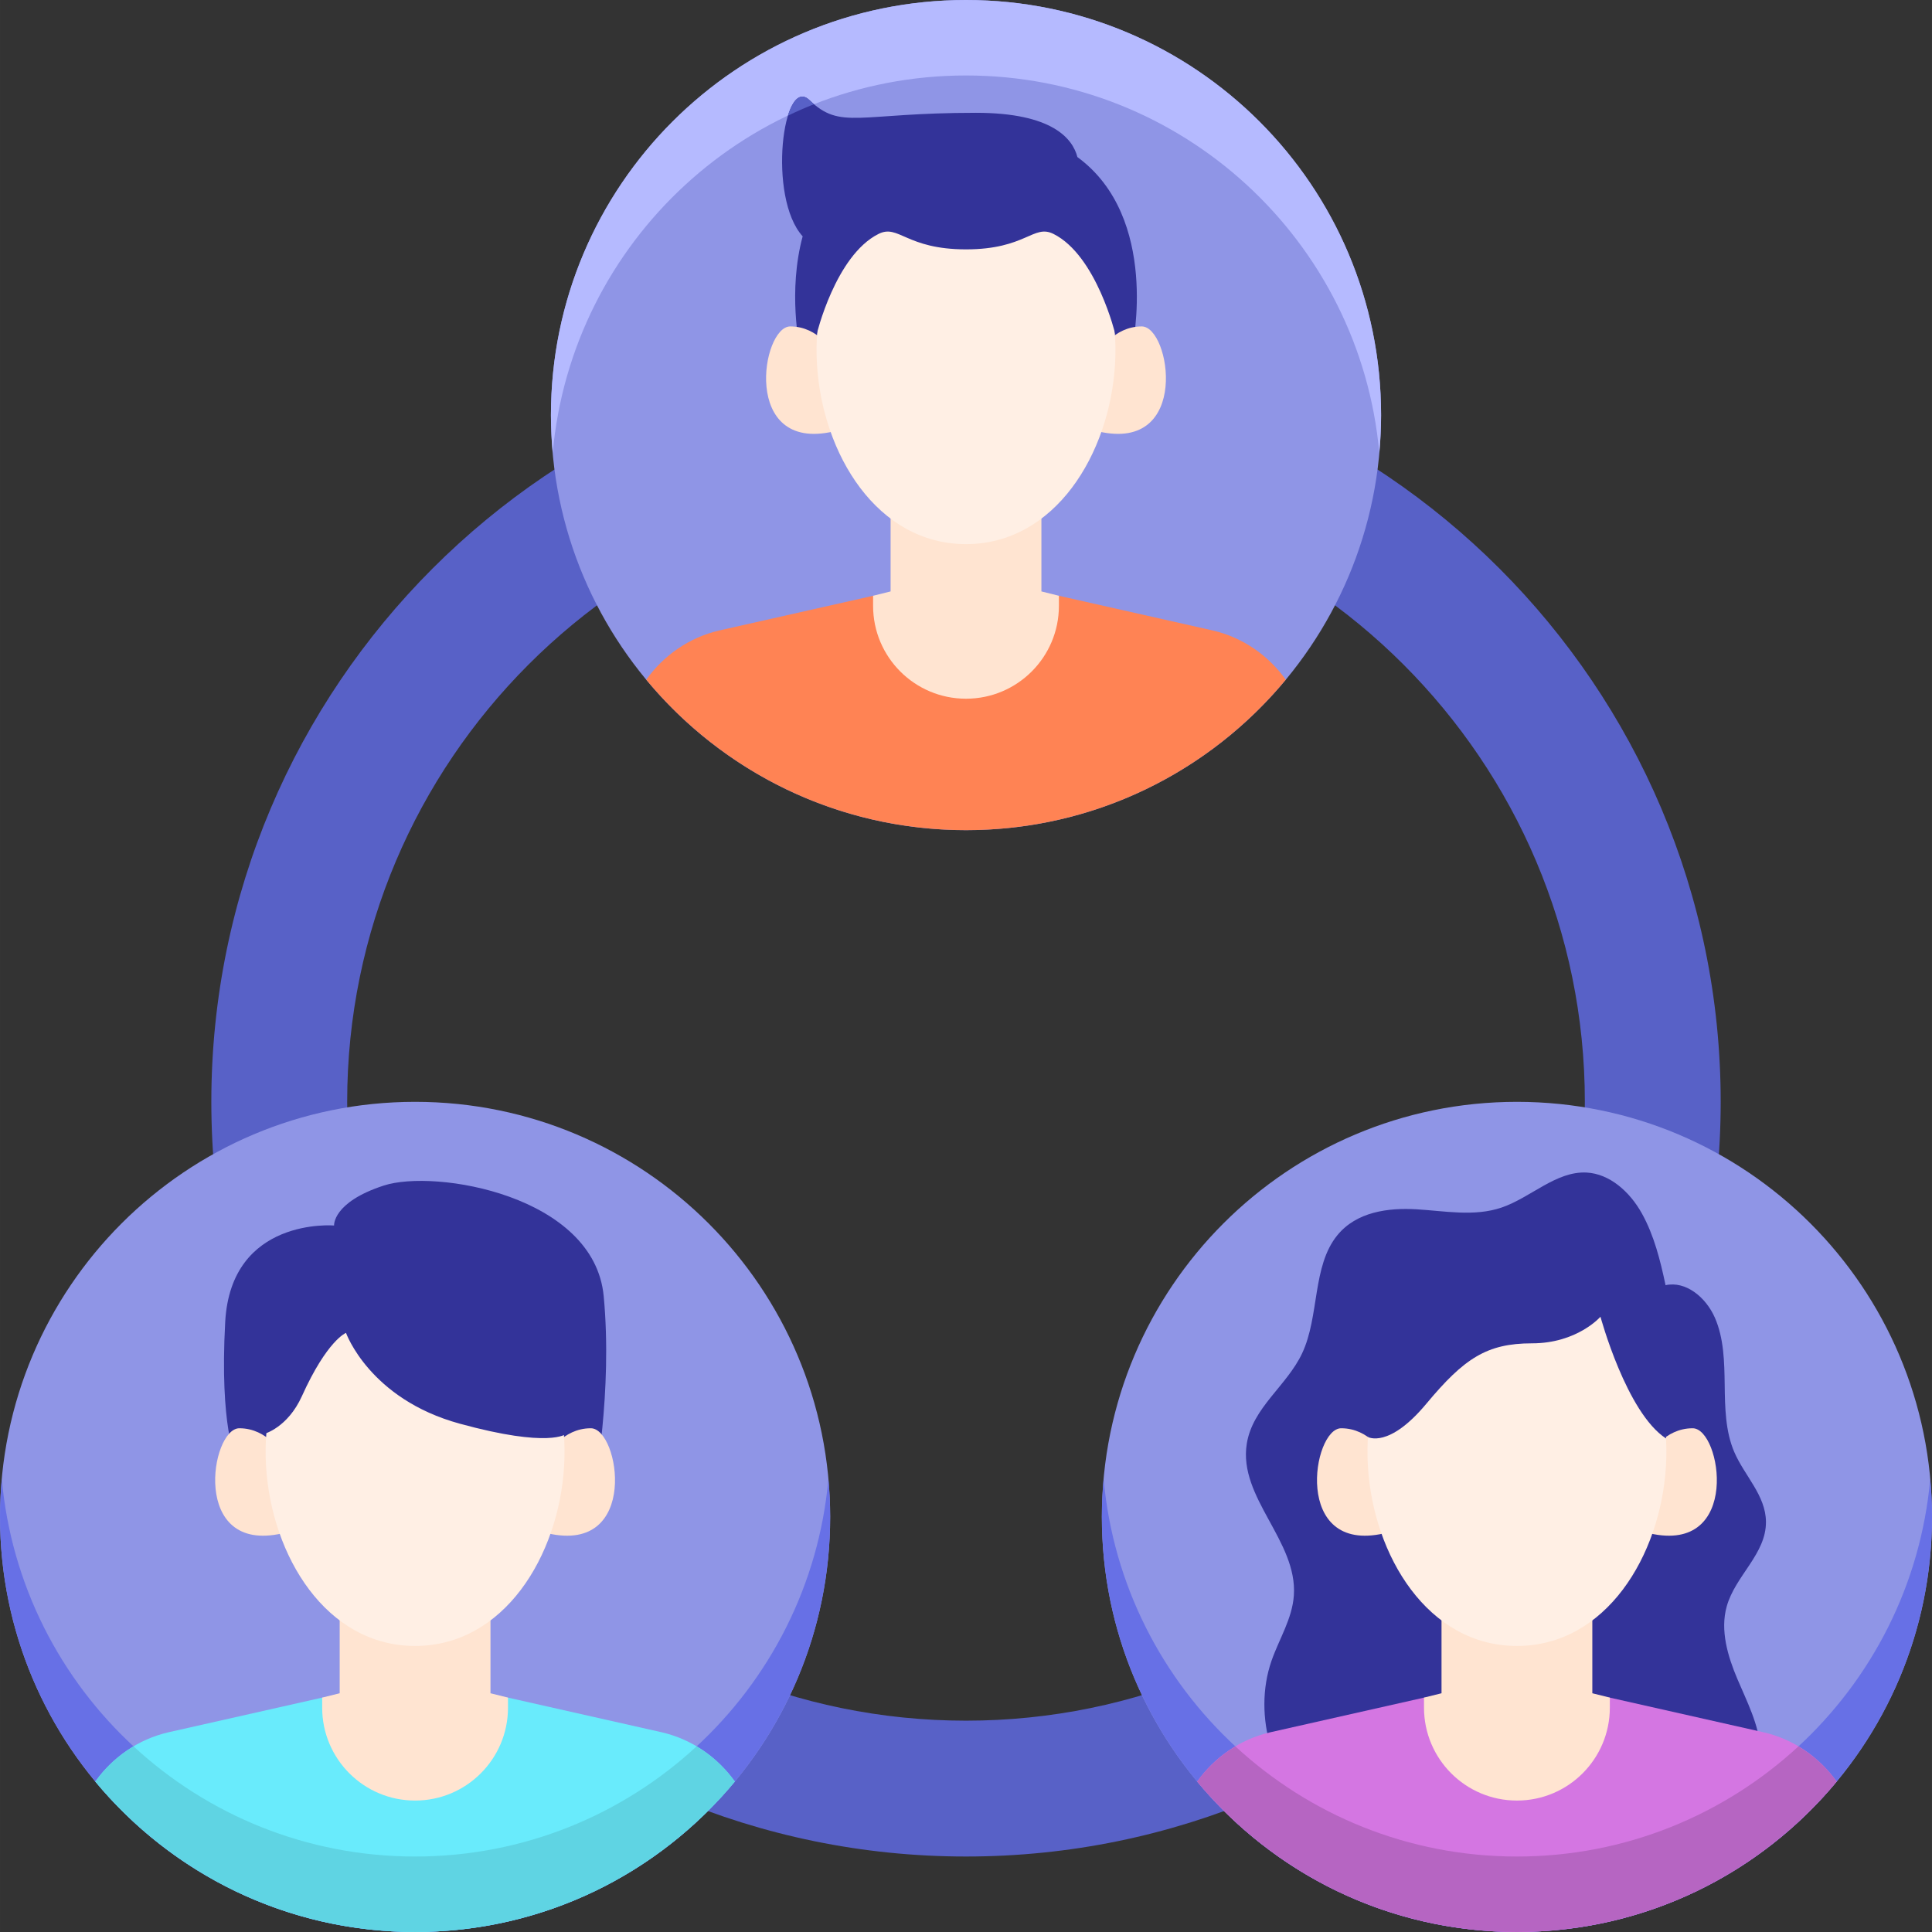
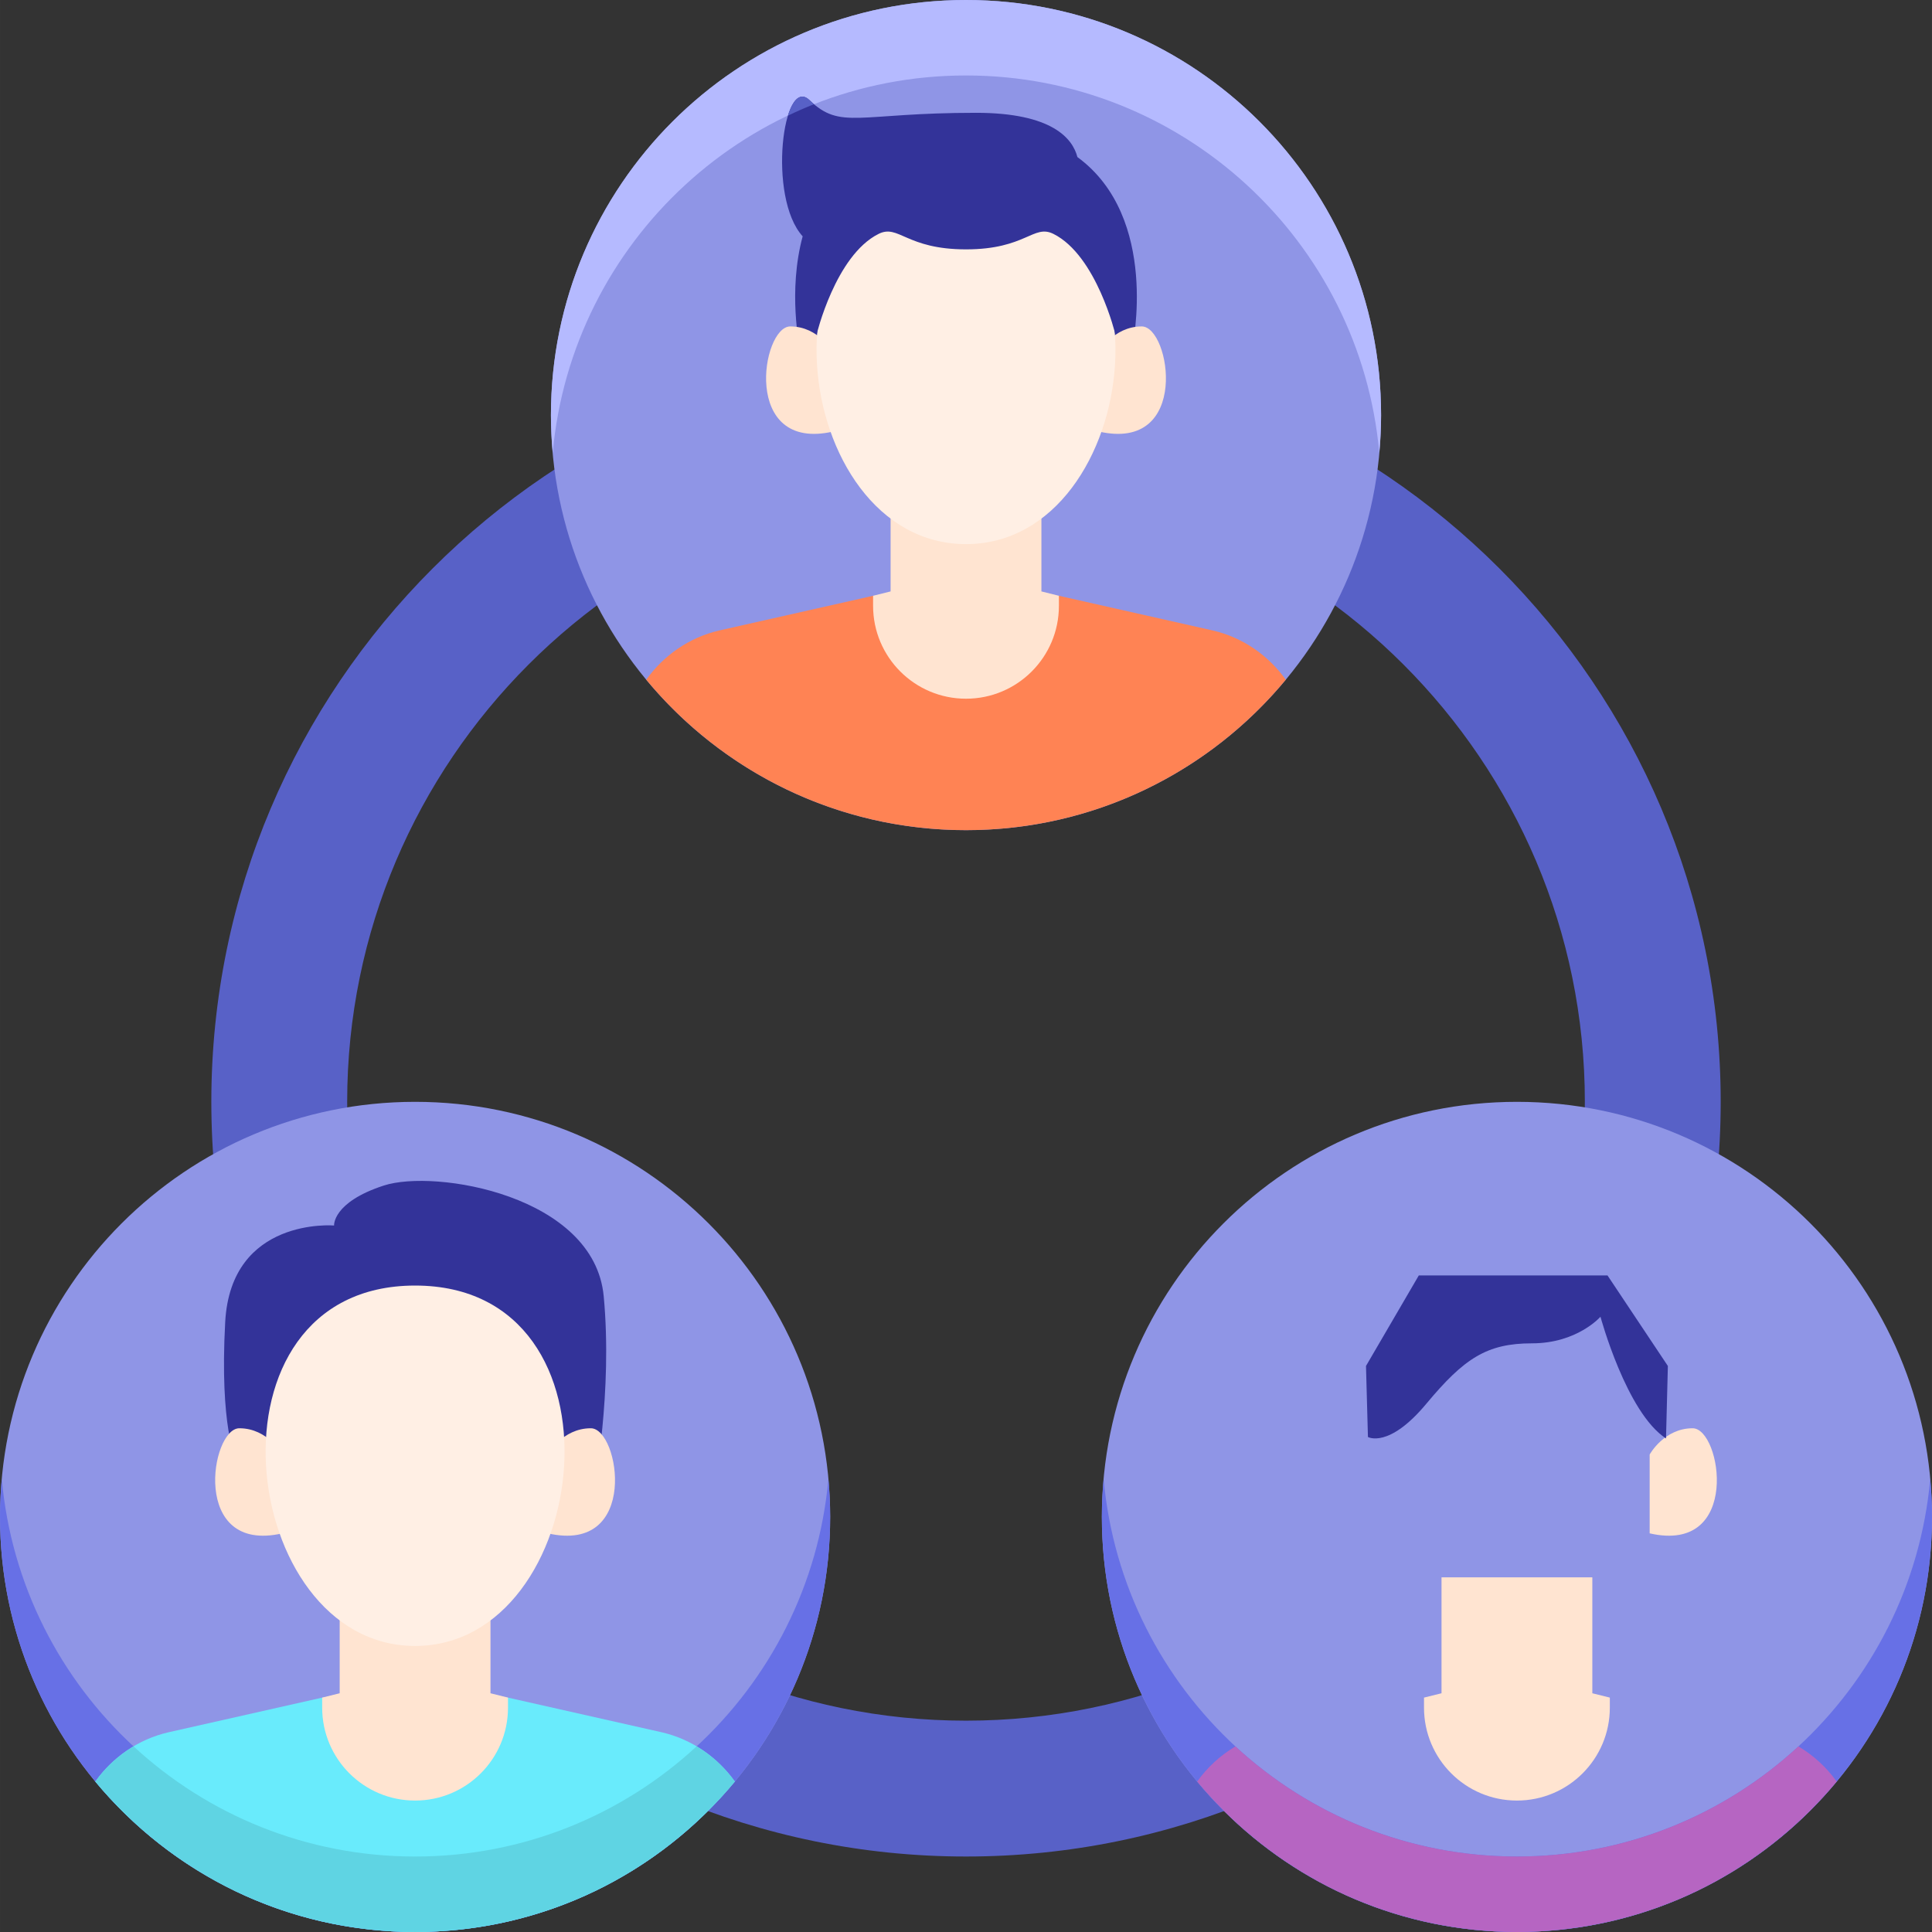
<svg xmlns="http://www.w3.org/2000/svg" height="512pt" viewBox="0 0 512 512.004" width="512pt">
  <rect x="0" y="0" width="512" height="512.004" fill="#333333" stroke="none" />
  <path d="m256.004 492c-110.281 0-200-89.719-200-200s89.719-200 200-200c110.277 0 200 89.719 200 200s-89.723 200-200 200zm0-364c-90.434 0-164 73.57-164 164s73.566 164 164 164c90.43 0 164-73.57 164-164s-73.57-164-164-164zm0 0" fill="#5861c7" />
  <path d="m366.004 110c0 60.75-49.25 110-110 110-60.754 0-110-49.25-110-110s49.246-110 110-110c60.75 0 110 49.25 110 110zm0 0" fill="#8f95e6" />
  <path d="m256.004 20c57.375 0 104.469 43.938 109.523 100 .297-3.297.477-6.625.477-10 0-60.754-49.25-110-110-110-60.754 0-110 49.246-110 110 0 3.375.176 6.703.473 10 5.055-56.062 52.148-100 109.527-100zm0 0" fill="#b5baff" />
  <path d="m321.418 167.09c-.09-.023-.184-.043-.273-.062l-40.52-9.137h-49.246l-40.523 9.137c-.09.02-.18.039-.27.062-7.965 1.852-14.73 6.609-19.328 13.043 20.18 24.352 50.648 39.867 84.746 39.867 34.094 0 64.562-15.516 84.738-39.871-4.598-6.43-11.363-11.188-19.324-13.039zm0 0" fill="#ff8354" />
  <path d="m275.984 156.734v-30.727h-39.965v30.727l-4.641 1.152v2.66c0 13.598 11.023 24.621 24.625 24.621 13.598 0 24.621-11.023 24.621-24.621v-2.66zm0 0" fill="#ffe4d1" />
-   <path d="m285.523 41.621c-1.254-4.852-6.605-11.727-26.887-11.727-31.336 0-35.797 4.641-44.133-3.371-7.039-6.762-11.168 25.777-1.789 36.109-3.957 14.637-.789 29.297-.789 29.297h88.156s7.398-34.242-14.559-50.309zm0 0" fill="#339" />
+   <path d="m285.523 41.621c-1.254-4.852-6.605-11.727-26.887-11.727-31.336 0-35.797 4.641-44.133-3.371-7.039-6.762-11.168 25.777-1.789 36.109-3.957 14.637-.789 29.297-.789 29.297h88.156s7.398-34.242-14.559-50.309z" fill="#339" />
  <path d="m215.723 27.621c-.402-.34-.805-.699-1.219-1.098-2.355-2.262-4.379-.117-5.688 4.117 2.262-1.078 4.559-2.098 6.906-3.02zm0 0" fill="#5861c7" />
  <path d="m220.824 93.469s-3.797-6.961-11.398-6.961c-7.605 0-12.988 33.418 11.398 27.848zm0 0" fill="#ffe4d1" />
  <path d="m291.18 93.469s3.797-6.961 11.398-6.961c7.605 0 12.988 33.418-11.398 27.848zm0 0" fill="#ffe4d1" />
  <path d="m256.004 48.688c-58.234 0-47.102 95.508 0 95.508 47.098 0 58.23-95.508 0-95.508zm0 0" fill="#ffefe4" />
  <path d="m256.004 43.488s-39.613-5.586-39.613 45.238c0 0 4.988-21.008 16.43-26.734 5.332-2.668 7.281 4.094 23.184 4.094 15.898 0 17.852-6.762 23.18-4.094 11.441 5.727 16.43 26.734 16.43 26.734 0-50.824-39.609-45.238-39.609-45.238zm0 0" fill="#339" />
  <path d="m220.004 402c0 60.75-49.25 110-110 110-60.754 0-110-49.25-110-110s49.246-110 110-110c60.75 0 110 49.25 110 110zm0 0" fill="#8f95e6" />
  <path d="m110.004 492c-57.379 0-104.473-43.938-109.527-100-.297 3.297-.473 6.625-.473 10 0 60.754 49.246 110 110 110 60.75 0 110-49.246 110-110 0-3.375-.18-6.703-.477-10-5.055 56.062-52.148 100-109.523 100zm0 0" fill="#6770e6" />
  <path d="m159.988 343.508c-2.523-26.707-44.656-33.766-58.293-29.32-13.637 4.445-13.16 10.586-13.16 10.586s-27.34-2.312-28.855 25.578c-1.52 27.891 2.836 36.328 2.836 36.328.141 1.809.312 3.633.52 5.473h93.441c.047-.398.086-.797.129-1.195l.863 3.309c-.004 0 4.918-25.379 2.52-50.758zm0 0" fill="#339" />
  <path d="m175.418 459.09c-.09-.023-.184-.043-.273-.062l-40.52-9.137h-49.246l-40.52 9.137c-.09.02-.184.039-.273.062-7.961 1.852-14.727 6.609-19.324 13.043 20.176 24.352 50.645 39.867 84.742 39.867 34.094 0 64.562-15.516 84.738-39.871-4.598-6.43-11.363-11.188-19.324-13.039zm0 0" fill="#69ebfc" />
  <g fill="#ffe4d1">
    <path d="m129.984 448.734v-30.727h-39.965v30.727l-4.641 1.152v2.66c0 13.598 11.023 24.625 24.625 24.625 13.598 0 24.621-11.027 24.621-24.625v-2.66zm0 0" />
    <path d="m74.824 385.469s-3.797-6.961-11.398-6.961c-7.605 0-12.988 33.418 11.398 27.848zm0 0" />
    <path d="m145.18 385.469s3.797-6.961 11.398-6.961c7.605 0 12.988 33.418-11.398 27.848zm0 0" />
  </g>
  <path d="m110.004 340.688c-58.234 0-47.102 95.508 0 95.508 47.098 0 58.23-95.508 0-95.508zm0 0" fill="#ffefe4" />
-   <path d="m70.004 380s6.211-1.621 10-10c6.703-14.84 11.688-16.773 11.688-16.773s6.207 17.504 30.125 24.059c23.918 6.562 28.188 2.715 28.188 2.715l5.535-23.297-31.434-25.297-39.176 4.789-20.52 24.32zm0 0" fill="#339" />
  <path d="m117.988 511.68c1.336-.094 2.672-.199 3.992-.34.762-.082 1.52-.195 2.277-.293 1.203-.156 2.402-.316 3.594-.512.789-.129 1.57-.273 2.355-.422 1.152-.215 2.297-.438 3.434-.688.781-.172 1.555-.352 2.328-.539 1.137-.277 2.266-.57 3.387-.879.746-.207 1.492-.414 2.234-.637 1.152-.344 2.293-.719 3.434-1.098.68-.23 1.367-.453 2.043-.695 1.25-.445 2.48-.926 3.711-1.418.539-.215 1.09-.418 1.629-.641 1.723-.723 3.43-1.48 5.109-2.289.027-.012.059-.023.09-.039 1.738-.836 3.449-1.719 5.137-2.645.391-.211.77-.445 1.152-.664 1.266-.711 2.523-1.438 3.758-2.199.523-.324 1.035-.664 1.555-.996 1.078-.691 2.148-1.391 3.199-2.117.555-.379 1.098-.773 1.645-1.168.996-.715 1.984-1.441 2.957-2.191.543-.418 1.082-.84 1.613-1.27.957-.766 1.902-1.547 2.832-2.344.508-.438 1.02-.871 1.52-1.312.949-.844 1.879-1.711 2.801-2.582.445-.426.898-.844 1.336-1.273.996-.98 1.965-1.988 2.922-3.004.332-.352.676-.695 1.004-1.051 1.266-1.383 2.504-2.789 3.699-4.234.004-.004.008-.008.012-.012-2.695-3.77-6.152-6.941-10.141-9.316-19.605 18.117-45.809 29.188-74.602 29.188-28.797 0-55-11.07-74.602-29.184-3.992 2.371-7.445 5.543-10.141 9.316 1.199 1.445 2.441 2.859 3.711 4.242.324.355.664.695.996 1.047.961 1.02 1.934 2.027 2.93 3.008.441.43.887.848 1.332 1.27.922.875 1.855 1.742 2.805 2.59.5.441 1.008.875 1.516 1.309.93.797 1.879 1.582 2.836 2.348.535.426 1.07.848 1.609 1.266.977.75 1.965 1.48 2.965 2.195.547.391 1.086.785 1.641 1.164 1.051.727 2.121 1.426 3.203 2.117.516.332 1.031.672 1.555.996 1.234.762 2.492 1.492 3.762 2.203.383.219.758.449 1.148.66 1.688.926 3.395 1.809 5.137 2.648.031.012.059.023.09.039 1.68.805 3.383 1.562 5.109 2.285.535.223 1.086.426 1.625.641 1.23.492 2.461.973 3.711 1.422.676.242 1.359.461 2.043.691 1.137.383 2.281.758 3.438 1.102.738.223 1.484.43 2.23.637 1.121.309 2.25.605 3.387.879.77.188 1.547.367 2.328.539 1.137.25 2.281.473 3.434.688.785.148 1.566.293 2.355.422 1.191.191 2.391.355 3.594.512.758.098 1.512.207 2.277.293 1.32.141 2.656.242 3.992.34.656.047 1.301.113 1.957.148 1.996.105 4.004.168 6.027.168 2.02 0 4.027-.062 6.023-.172.66-.035 1.309-.102 1.961-.148zm0 0" fill="#5fd4e3" />
  <path d="m512.004 402c0 60.75-49.25 110-110 110-60.754 0-110-49.25-110-110s49.246-110 110-110c60.75 0 110 49.25 110 110zm0 0" fill="#8f95e6" />
  <path d="m402.004 492c-57.379 0-104.473-43.938-109.527-100-.297 3.297-.473 6.625-.473 10 0 60.754 49.246 110 110 110 60.75 0 110-49.246 110-110 0-3.375-.18-6.703-.477-10-5.055 56.062-52.148 100-109.523 100zm0 0" fill="#6770e6" />
-   <path d="m457.914 479.004c5.875-1.23 9.129-8.82 8.652-15.449-.477-6.625-3.598-12.594-6.145-18.609-2.547-6.016-4.602-12.879-2.82-19.227 2.281-8.156 10.473-13.898 10.398-22.438-.062-7-5.691-12.172-8.402-18.488-2.352-5.469-2.457-11.75-2.535-17.809s-.215-12.344-2.605-17.789c-2.395-5.441-7.727-9.789-13.066-8.602-1.395-6.617-3.055-13.23-6.27-19.008-3.211-5.781-8.562-10.527-14.66-10.844-8.098-.418-14.824 6.672-22.582 9.293-7.215 2.434-14.949.891-22.48.445-7.531-.441-15.906.656-20.98 6.863-6.723 8.227-4.703 21.457-9.344 31.309-4.082 8.668-13.152 14.363-14.672 24.004-2.246 14.246 13.469 25.719 12.484 40.141-.426 6.203-3.91 11.547-5.926 17.348-5.09 14.645.461 32.91 12.492 41.113zm0 0" fill="#339" />
-   <path d="m467.418 459.09c-.09-.023-.184-.043-.273-.062l-40.52-9.137h-49.246l-40.523 9.137c-.09.02-.18.039-.27.062-7.965 1.852-14.73 6.609-19.328 13.043 20.18 24.352 50.648 39.867 84.746 39.867 34.094 0 64.562-15.516 84.738-39.871-4.598-6.43-11.363-11.188-19.324-13.039zm0 0" fill="#d476e2" />
  <path d="m409.988 511.68c1.336-.094 2.672-.199 3.992-.34.762-.082 1.52-.195 2.277-.293 1.203-.156 2.402-.316 3.594-.512.789-.129 1.57-.273 2.355-.422 1.152-.215 2.297-.438 3.434-.688.781-.172 1.555-.352 2.328-.539 1.137-.277 2.266-.57 3.387-.879.746-.207 1.492-.414 2.234-.637 1.152-.344 2.293-.719 3.434-1.098.68-.23 1.367-.453 2.043-.695 1.25-.445 2.48-.926 3.711-1.418.539-.215 1.09-.418 1.629-.641 1.723-.723 3.43-1.48 5.109-2.289.027-.012.059-.023.09-.039 1.738-.836 3.449-1.719 5.137-2.645.391-.211.77-.445 1.152-.664 1.266-.711 2.523-1.438 3.758-2.199.523-.324 1.035-.664 1.555-.996 1.078-.691 2.148-1.391 3.199-2.117.555-.379 1.098-.773 1.645-1.168.996-.715 1.984-1.441 2.957-2.191.543-.418 1.082-.84 1.613-1.27.957-.766 1.902-1.547 2.832-2.344.508-.438 1.02-.871 1.52-1.312.949-.844 1.879-1.711 2.801-2.582.445-.426.898-.844 1.336-1.273.996-.98 1.965-1.988 2.922-3.004.332-.352.676-.695 1.004-1.051 1.266-1.383 2.504-2.789 3.699-4.234l.012-.012c-2.695-3.77-6.152-6.941-10.141-9.316-19.605 18.117-45.809 29.188-74.602 29.188-28.797 0-55-11.07-74.602-29.184-3.992 2.371-7.445 5.543-10.141 9.316 1.199 1.445 2.441 2.859 3.711 4.242.324.355.664.695.996 1.047.961 1.02 1.934 2.027 2.93 3.008.441.43.887.848 1.332 1.27.922.875 1.855 1.742 2.805 2.59.5.441 1.008.875 1.516 1.309.93.797 1.879 1.582 2.836 2.348.535.426 1.07.848 1.609 1.266.977.75 1.965 1.48 2.965 2.195.547.391 1.086.785 1.641 1.164 1.051.727 2.121 1.426 3.203 2.117.516.332 1.031.672 1.555.996 1.234.762 2.492 1.492 3.762 2.203.383.219.758.449 1.148.66 1.688.926 3.395 1.809 5.137 2.648.031.012.059.023.09.039 1.68.805 3.383 1.562 5.109 2.285.535.223 1.086.426 1.625.641 1.23.492 2.461.973 3.711 1.422.676.242 1.359.461 2.043.691 1.137.383 2.281.758 3.438 1.102.738.223 1.484.43 2.23.637 1.121.309 2.25.605 3.387.879.77.188 1.547.367 2.328.539 1.137.25 2.281.473 3.434.688.785.148 1.566.293 2.355.422 1.191.191 2.391.355 3.594.512.758.098 1.512.207 2.277.293 1.32.141 2.656.242 3.992.34.656.047 1.301.113 1.957.148 1.996.109 4.004.172 6.027.172 2.023 0 4.031-.062 6.027-.172.656-.039 1.305-.105 1.957-.152zm0 0" fill="#b665c2" />
  <path d="m421.984 448.734v-30.727h-39.965v30.727l-4.641 1.152v2.66c0 13.598 11.023 24.625 24.625 24.625 13.598 0 24.621-11.027 24.621-24.625v-2.66zm0 0" fill="#ffe4d1" />
-   <path d="m366.824 385.469s-3.797-6.961-11.398-6.961c-7.605 0-12.988 33.418 11.398 27.848zm0 0" fill="#ffe4d1" />
  <path d="m437.18 385.469s3.797-6.961 11.398-6.961c7.605 0 12.988 33.418-11.398 27.848zm0 0" fill="#ffe4d1" />
-   <path d="m402.004 340.688c-58.234 0-47.102 95.508 0 95.508 47.098 0 58.23-95.508 0-95.508zm0 0" fill="#ffefe4" />
  <path d="m362.52 380.82s5.484 3.18 15.484-8.82 16-16 28-16 18.141-7.047 18.141-7.047 6.875 25.449 17.367 32.25l.492-19.203-16-24h-50l-14 24zm0 0" fill="#339" />
</svg>